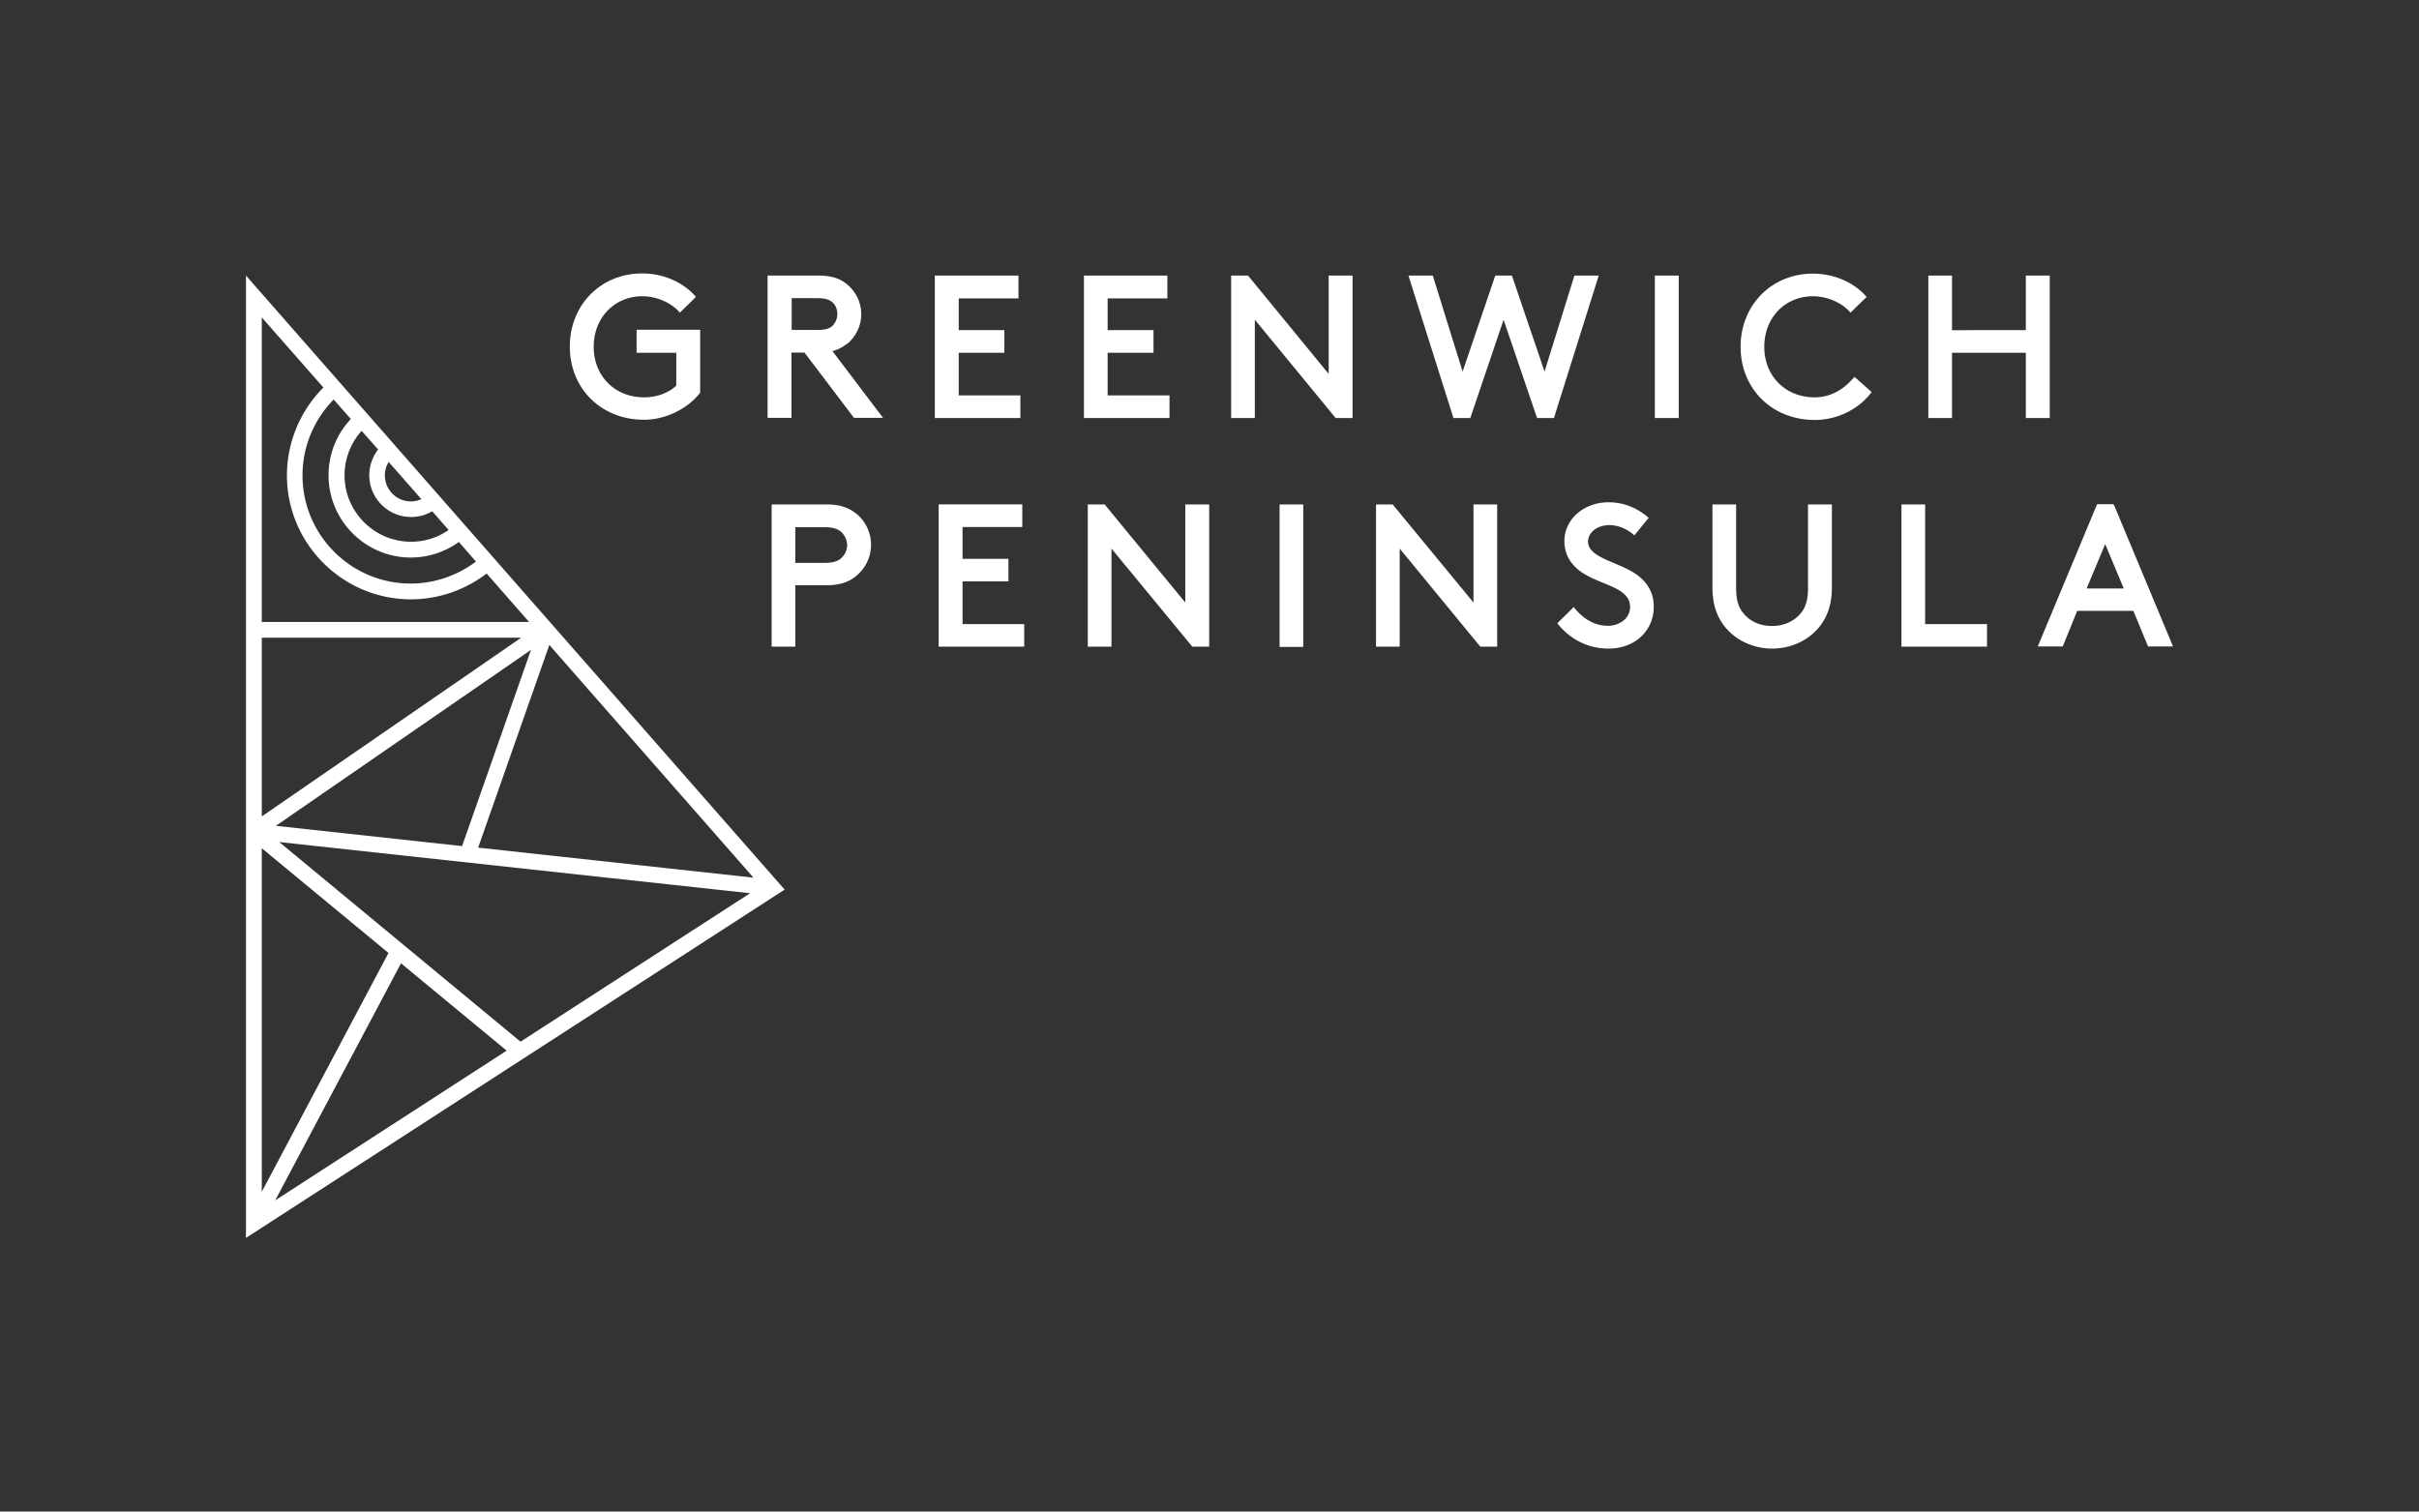
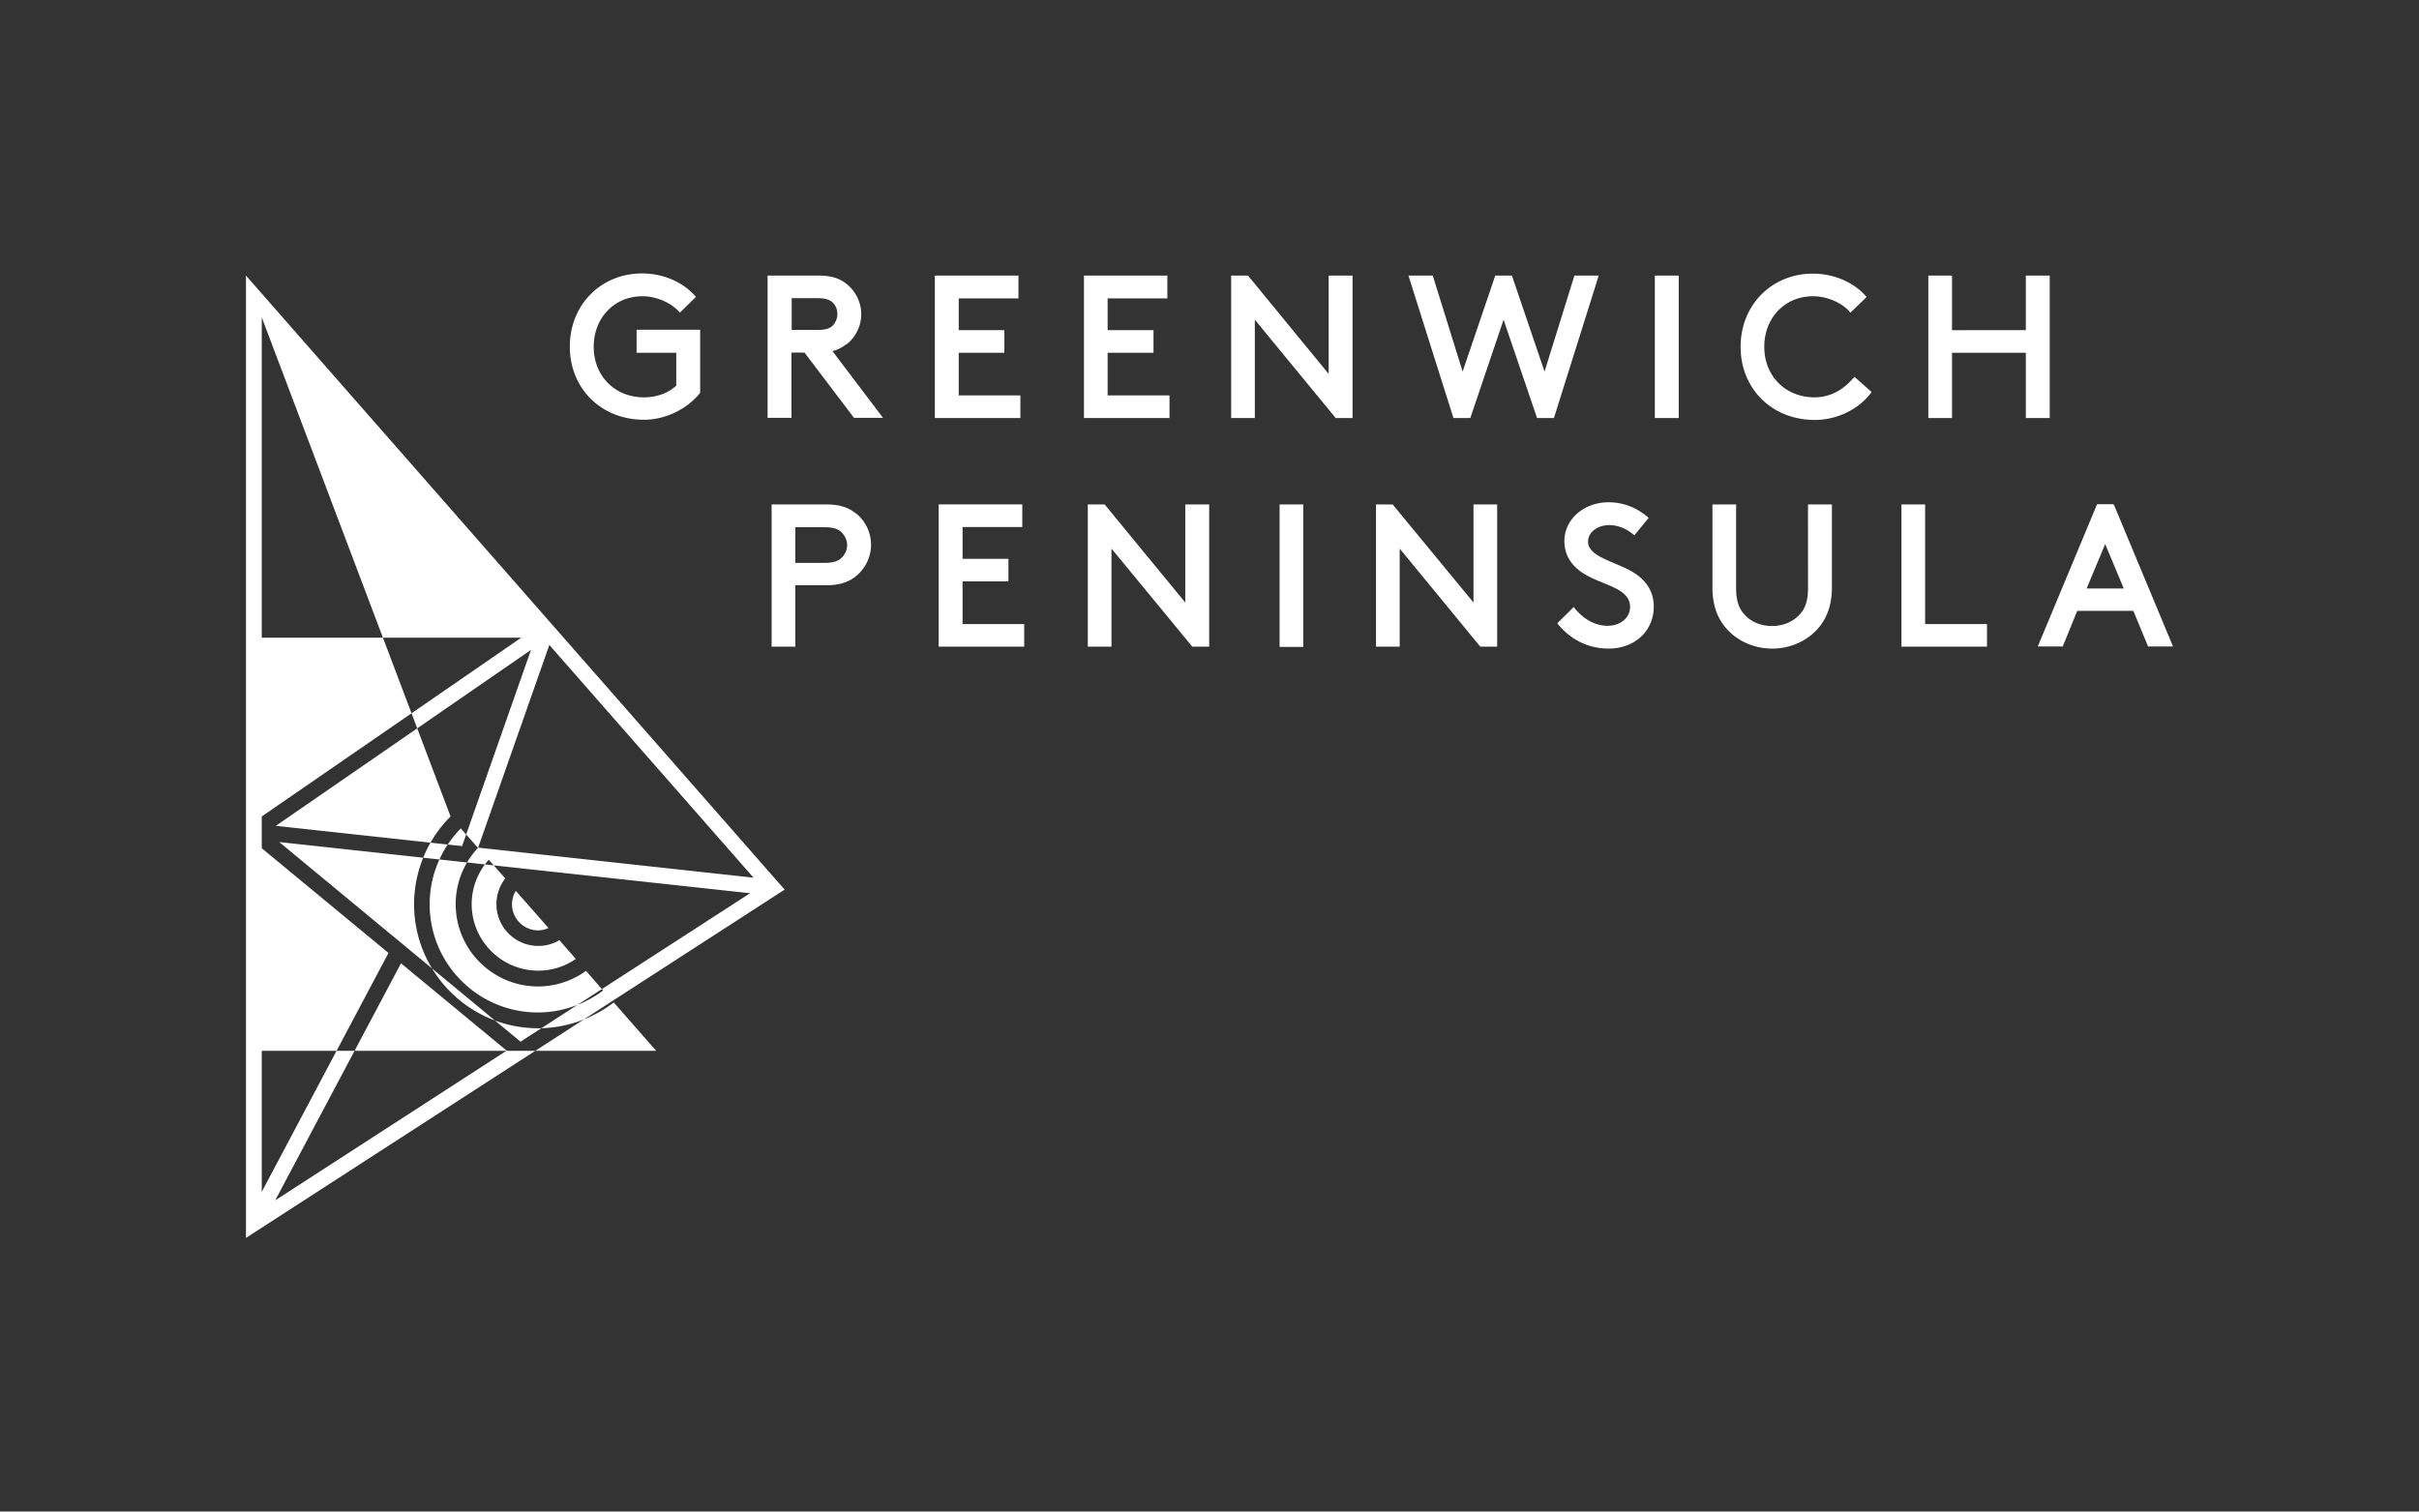
<svg xmlns="http://www.w3.org/2000/svg" data-name="Layer 1" viewBox="0 0 113.39 70.87">
  <rect x="0" y="0" width="113.39" height="70.87" fill="#333333" stroke="none" />
-   <path d="M29.83 16.54h1.87v1.54c-.37.35-.92.55-1.51.55-1.37 0-2.36-1-2.36-2.37s.98-2.37 2.28-2.37c.64 0 1.3.28 1.7.7l.06.07.75-.74-.06-.07c-.59-.65-1.51-1.03-2.46-1.03-1.93 0-3.39 1.47-3.39 3.43s1.46 3.43 3.48 3.43c.99 0 2.01-.49 2.61-1.24l.02-.03v-2.95h-2.98v1.06Zm9.42-1.81c0 .2-.08.39-.21.53-.11.11-.28.21-.72.21h-1.21v-1.49h1.21c.44 0 .61.11.72.21.14.14.21.33.21.53m.44 1.42c.43-.35.68-.86.68-1.41s-.25-1.06-.68-1.41c-.34-.28-.75-.4-1.33-.4h-2.38v6.67h1.12v-3.06h.61l2.32 3.06h1.36l-2.37-3.13c.25-.06.46-.17.66-.33m5.26.41h2.14v-1.06h-2.14v-1.49h2.8v-1.07h-3.92v6.68h4.01v-1.06h-2.89zm6.98 0h2.15v-1.06h-2.15v-1.49h2.8v-1.07h-3.91v6.68h4.01v-1.06h-2.9zm10.36.99-3.78-4.61h-.79v6.68h1.11v-4.61l3.79 4.61h.79v-6.68h-1.12zm10.12-.11-1.53-4.5h-.78l-1.53 4.5-1.4-4.5h-1.14l2.11 6.68h.79l1.56-4.61 1.57 4.61h.79l2.1-6.68H73.8zm5.17-4.5h1.12v6.68h-1.12zm9.29 4.82c-.28.33-.88.89-1.8.89-1.37 0-2.36-1-2.36-2.37s.98-2.37 2.28-2.37c.64 0 1.31.28 1.7.7l.06.07.76-.74-.06-.06c-.59-.65-1.51-1.03-2.46-1.03-1.93 0-3.39 1.47-3.39 3.43s1.46 3.43 3.48 3.43c1.01 0 2.01-.47 2.61-1.24l.05-.07-.8-.71-.06.07Zm8.1-4.82v2.56H91.5v-2.56h-1.11v6.68h1.11v-3.06h3.46v3.06h1.12v-6.68zM39.71 25.55c0 .21-.08.42-.24.58-.11.12-.31.26-.79.26h-1.4v-1.67h1.4c.48 0 .68.14.79.26.15.16.24.37.24.58m.44-1.46c-.36-.31-.81-.45-1.42-.45h-2.56v6.67h1.11v-2.88h1.45c.61 0 1.06-.14 1.42-.45.43-.36.68-.89.68-1.45s-.25-1.09-.68-1.45m4.97 3.17h2.15V26.2h-2.15v-1.49h2.8v-1.06H44v6.67h4.01v-1.06h-2.89zm10.44.99-3.78-4.6h-.79v6.67h1.11v-4.6l3.79 4.6h.79v-6.67h-1.12zm4.42-4.6h1.11v6.68h-1.11zm9.09 4.6-3.79-4.6h-.78v6.67h1.11v-4.6l3.78 4.6h.79v-6.67h-1.11zm7.56-1.37c-.29-.19-.63-.33-.96-.47-.63-.27-1.23-.52-1.23-1.01s.5-.78.99-.78c.39 0 .78.15 1.11.42l.07.06.67-.82-.07-.06c-.53-.44-1.14-.67-1.81-.67-1.16 0-2.07.8-2.07 1.82q0 .93.87 1.5c.28.18.61.32.93.45.69.28 1.28.53 1.28 1.14 0 .5-.45.88-1.05.88-.71 0-1.22-.43-1.53-.8l-.06-.08-.77.76.05.07c.6.72 1.43 1.12 2.35 1.12 1.23 0 2.12-.83 2.12-1.97 0-.65-.3-1.17-.89-1.56m8.12.71c0 .55-.12.93-.39 1.22-.32.35-.78.54-1.3.54s-.98-.19-1.29-.54c-.27-.29-.39-.67-.39-1.22v-3.94h-1.11v3.89c0 .83.23 1.48.71 1.99.52.56 1.29.88 2.09.88s1.57-.32 2.09-.88c.48-.51.71-1.17.71-1.99v-3.89h-1.12zm5.49-3.94h-1.11v6.67h4.01v-1.06h-2.9zm9.31 3.94h-1.74l.87-2.08zm-.46-3.89-.02-.06h-.77l-2.78 6.67h1.17l.68-1.67H100l.69 1.67h1.17l-2.76-6.62ZM11.53 12.92v45.12l25.25-16.33zm1.4 25.8 11.96-8.25-3.23 9.2zm-.66-.44V29.9h12.16zm6.52 6.88 4.96 4.1-10.85 7.02 5.9-11.12Zm-6.52 10.72V39.77l5.94 4.91zm.82-16.4 22.07 2.4-10.76 6.96zm9.32.27 3.34-9.51 9.57 10.91-12.92-1.41Zm-5.96-20.11c-.67.71-1.05 1.65-1.05 2.64 0 2.13 1.73 3.86 3.86 3.86.81 0 1.6-.26 2.25-.73l.8.92c-.88.66-1.95 1.03-3.06 1.03-2.8 0-5.07-2.28-5.07-5.07 0-1.34.53-2.61 1.46-3.56l.81.92Zm1.27 1.44c-.26.34-.41.76-.41 1.2 0 1.08.88 1.96 1.96 1.96.35 0 .69-.09.99-.27l.77.88c-.52.36-1.13.55-1.76.55-1.72 0-3.12-1.4-3.12-3.12 0-.77.29-1.51.8-2.08l.78.88Zm2.03 2.32c-.15.07-.32.11-.49.11-.67 0-1.22-.55-1.22-1.22 0-.22.06-.44.18-.63zm-4.59-5.23a5.83 5.83 0 0 0-1.71 4.12c0 3.2 2.61 5.81 5.81 5.81 1.29 0 2.53-.43 3.55-1.21l1.99 2.27H12.27V14.88z" style="fill:#fff" />
+   <path d="M29.83 16.54h1.87v1.54c-.37.35-.92.55-1.51.55-1.37 0-2.36-1-2.36-2.37s.98-2.37 2.28-2.37c.64 0 1.3.28 1.7.7l.06.07.75-.74-.06-.07c-.59-.65-1.51-1.03-2.46-1.03-1.93 0-3.39 1.47-3.39 3.43s1.46 3.43 3.48 3.43c.99 0 2.01-.49 2.61-1.24l.02-.03v-2.95h-2.98v1.06Zm9.42-1.81c0 .2-.08.39-.21.53-.11.11-.28.21-.72.21h-1.21v-1.49h1.21c.44 0 .61.11.72.21.14.14.21.33.21.53m.44 1.42c.43-.35.68-.86.68-1.41s-.25-1.06-.68-1.41c-.34-.28-.75-.4-1.33-.4h-2.38v6.67h1.12v-3.06h.61l2.32 3.06h1.36l-2.37-3.13c.25-.06.46-.17.66-.33m5.26.41h2.14v-1.06h-2.14v-1.49h2.8v-1.07h-3.92v6.68h4.01v-1.06h-2.89zm6.98 0h2.15v-1.06h-2.15v-1.49h2.8v-1.07h-3.91v6.68h4.01v-1.06h-2.9zm10.36.99-3.78-4.61h-.79v6.68h1.11v-4.61l3.79 4.61h.79v-6.68h-1.12zm10.12-.11-1.53-4.5h-.78l-1.53 4.5-1.4-4.5h-1.14l2.11 6.68h.79l1.56-4.61 1.57 4.61h.79l2.1-6.68H73.8zm5.17-4.5h1.12v6.68h-1.12zm9.29 4.82c-.28.33-.88.89-1.8.89-1.37 0-2.36-1-2.36-2.37s.98-2.37 2.28-2.37c.64 0 1.31.28 1.7.7l.06.07.76-.74-.06-.06c-.59-.65-1.51-1.03-2.46-1.03-1.93 0-3.39 1.47-3.39 3.43s1.46 3.43 3.48 3.43c1.01 0 2.01-.47 2.61-1.24l.05-.07-.8-.71-.06.07Zm8.1-4.82v2.56H91.5v-2.56h-1.11v6.68h1.11v-3.06h3.46v3.06h1.12v-6.68zM39.71 25.55c0 .21-.08.42-.24.58-.11.12-.31.26-.79.26h-1.4v-1.67h1.4c.48 0 .68.14.79.26.15.16.24.37.24.58m.44-1.46c-.36-.31-.81-.45-1.42-.45h-2.56v6.67h1.11v-2.88h1.45c.61 0 1.06-.14 1.42-.45.43-.36.68-.89.68-1.45s-.25-1.09-.68-1.45m4.97 3.17h2.15V26.2h-2.15v-1.49h2.8v-1.06H44v6.67h4.01v-1.06h-2.89zm10.44.99-3.78-4.6h-.79v6.67h1.11v-4.6l3.79 4.6h.79v-6.67h-1.12zm4.42-4.6h1.11v6.68h-1.11zm9.09 4.6-3.79-4.6h-.78v6.67h1.11v-4.6l3.78 4.6h.79v-6.67h-1.11zm7.56-1.37c-.29-.19-.63-.33-.96-.47-.63-.27-1.23-.52-1.23-1.01s.5-.78.99-.78c.39 0 .78.15 1.11.42l.07.06.67-.82-.07-.06c-.53-.44-1.14-.67-1.81-.67-1.16 0-2.07.8-2.07 1.82q0 .93.87 1.5c.28.18.61.32.93.45.69.28 1.28.53 1.28 1.14 0 .5-.45.88-1.05.88-.71 0-1.22-.43-1.53-.8l-.06-.08-.77.76.05.07c.6.72 1.43 1.12 2.35 1.12 1.23 0 2.12-.83 2.12-1.97 0-.65-.3-1.17-.89-1.56m8.12.71c0 .55-.12.93-.39 1.22-.32.35-.78.54-1.3.54s-.98-.19-1.29-.54c-.27-.29-.39-.67-.39-1.22v-3.94h-1.11v3.89c0 .83.23 1.48.71 1.99.52.56 1.29.88 2.09.88s1.57-.32 2.09-.88c.48-.51.71-1.17.71-1.99v-3.89h-1.12zm5.49-3.94h-1.11v6.67h4.01v-1.06h-2.9zm9.31 3.94h-1.74l.87-2.08zm-.46-3.89-.02-.06h-.77l-2.78 6.67h1.17l.68-1.67H100l.69 1.67h1.17l-2.76-6.62ZM11.53 12.92v45.12l25.25-16.33zm1.4 25.8 11.96-8.25-3.23 9.2zm-.66-.44V29.9h12.16zm6.52 6.88 4.96 4.1-10.85 7.02 5.9-11.12Zm-6.52 10.72V39.77l5.94 4.91zm.82-16.4 22.07 2.4-10.76 6.96zm9.32.27 3.34-9.51 9.57 10.91-12.92-1.41Zc-.67.71-1.05 1.65-1.05 2.64 0 2.13 1.73 3.86 3.86 3.86.81 0 1.6-.26 2.25-.73l.8.92c-.88.66-1.95 1.03-3.06 1.03-2.8 0-5.07-2.28-5.07-5.07 0-1.34.53-2.61 1.46-3.56l.81.92Zm1.27 1.44c-.26.34-.41.76-.41 1.2 0 1.08.88 1.96 1.96 1.96.35 0 .69-.09.99-.27l.77.88c-.52.36-1.13.55-1.76.55-1.72 0-3.12-1.4-3.12-3.12 0-.77.29-1.51.8-2.08l.78.88Zm2.03 2.32c-.15.07-.32.11-.49.11-.67 0-1.22-.55-1.22-1.22 0-.22.06-.44.18-.63zm-4.59-5.23a5.83 5.83 0 0 0-1.71 4.12c0 3.2 2.61 5.81 5.81 5.81 1.29 0 2.53-.43 3.55-1.21l1.99 2.27H12.27V14.88z" style="fill:#fff" />
</svg>